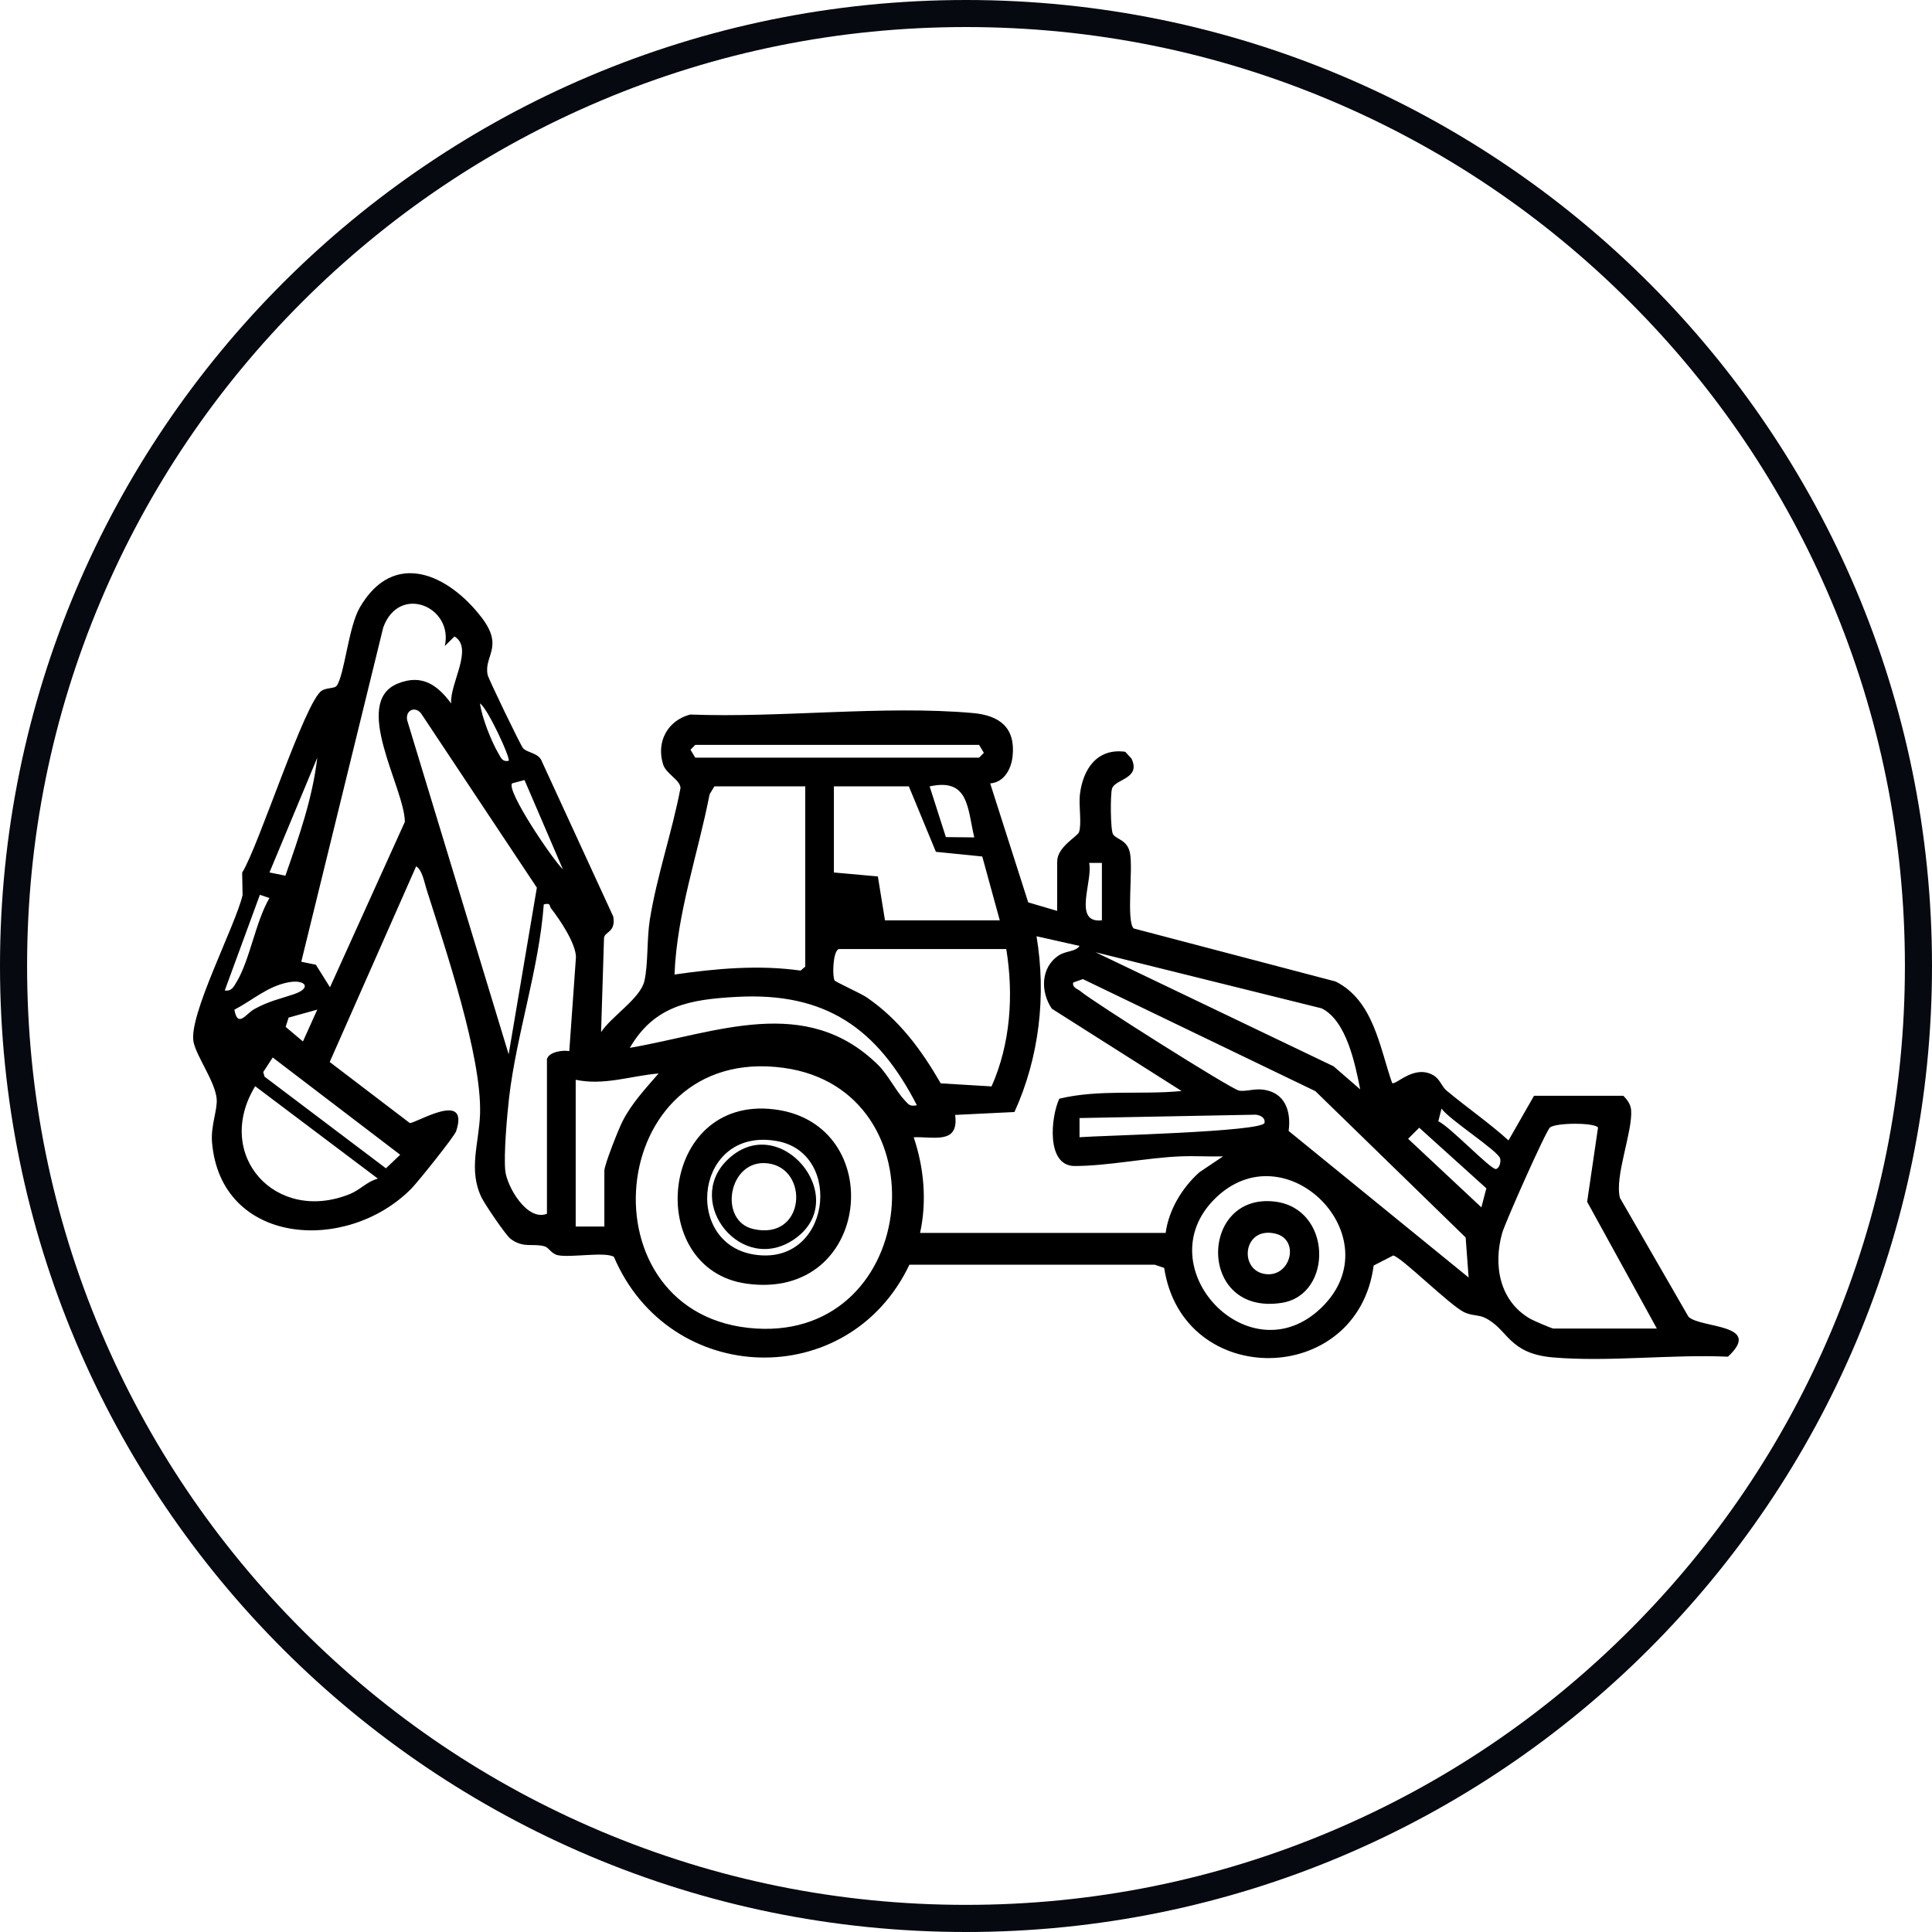
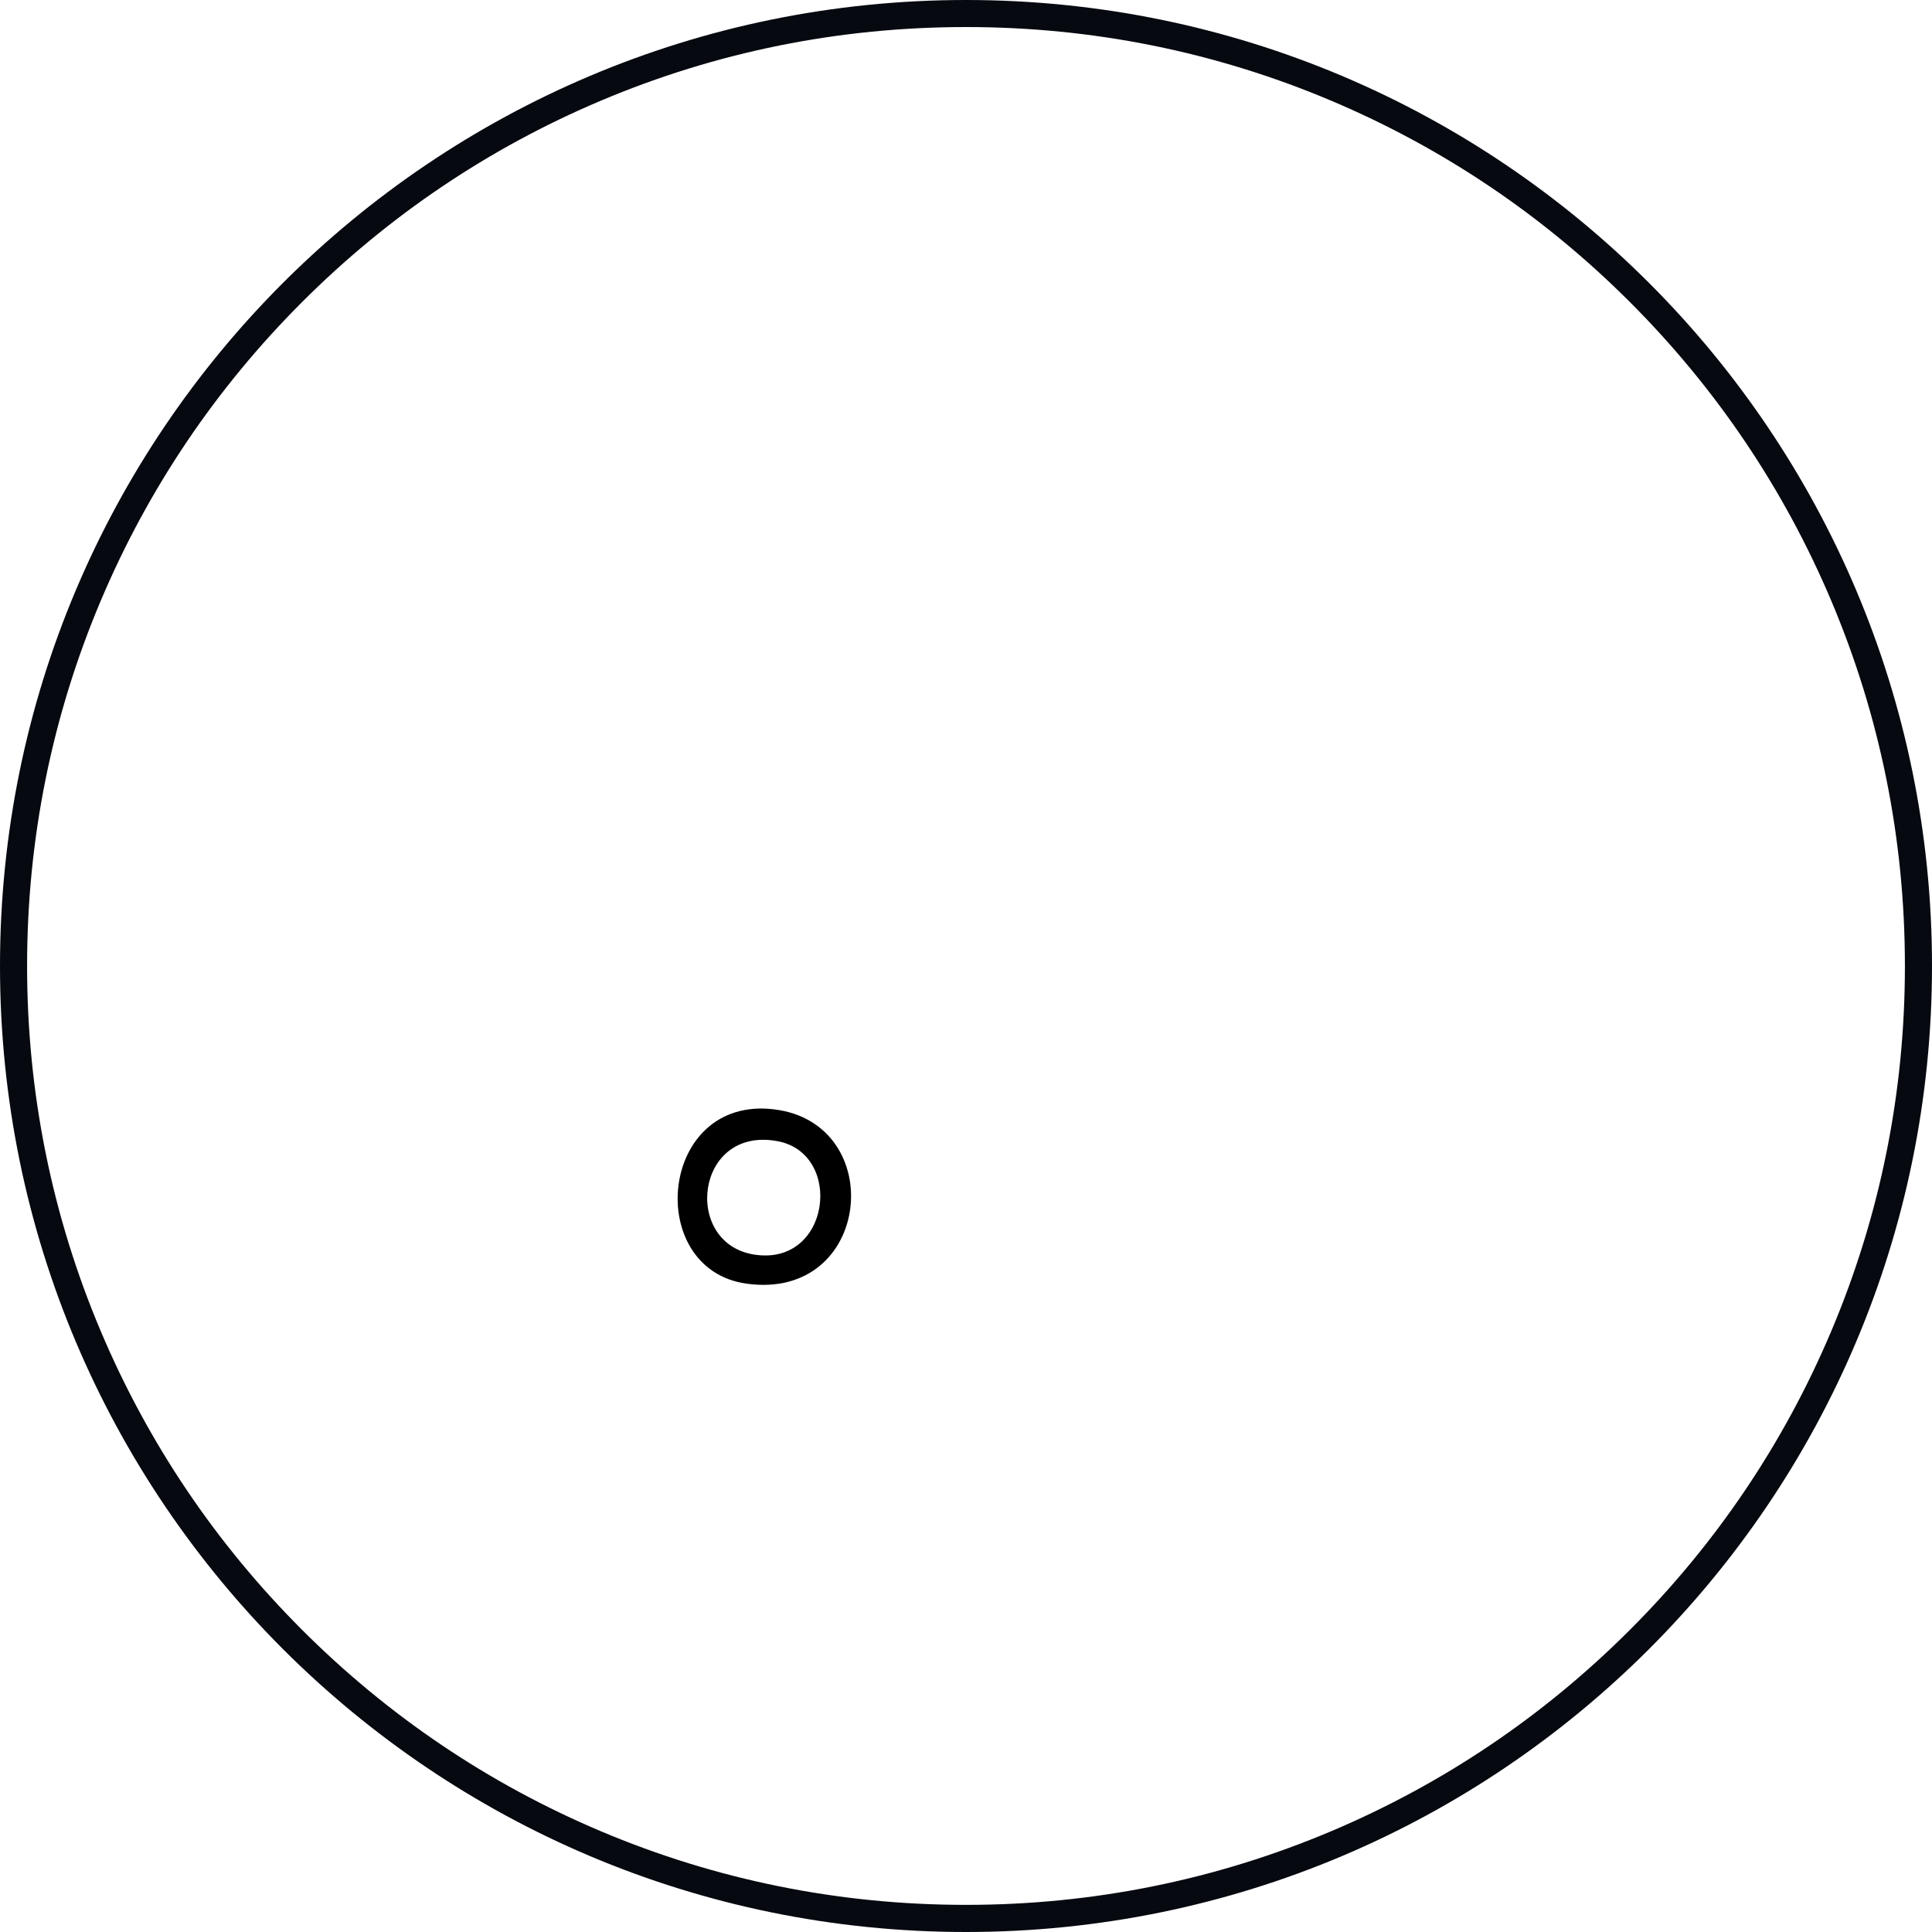
<svg xmlns="http://www.w3.org/2000/svg" viewBox="0 0 500 500">
  <defs>
    <style>      .cls-1 {        fill: #060910;      }    </style>
  </defs>
  <g id="Capa_1" data-name="Capa 1">
    <g>
-       <path d="M273.61,222.91c0-3.74,5.25-6.42,5.64-7.56.74-2.14-.1-6.86.22-9.68.77-6.6,4.43-12.11,11.74-11.11l1.61,1.75c2.54,5.29-4.25,5.26-5.03,7.78-.46,1.51-.42,10.7.26,11.81.83,1.36,3.61,1.37,4.36,4.72.91,4.05-.99,17.73.98,19.66l52.29,13.74c9.81,4.98,11.33,16.9,14.6,26.26.94.69,5.65-4.88,10.66-2.01,1.73.99,2.13,2.89,3.45,3.99,5.25,4.38,10.92,8.28,16.01,12.87l6.6-11.54h23.11c1.04,1,1.93,2.27,2.03,3.75.37,5.71-4.33,17.1-2.9,22.67l17.74,30.77c3.19,3.04,19.43,1.77,10.21,10.33-14.59-.66-30.87,1.42-45.27.19-11.75-1.01-11.58-7.44-17.75-10.31-1.54-.72-3.32-.47-5.22-1.38-3.76-1.8-16.28-14.32-18.39-14.69l-5.06,2.6c-4.13,31.52-49.43,32.14-54.21.61l-2.47-.83h-63.46c-15.76,33.11-62.14,31.61-76.48-2.03-2.29-1.39-11.06.25-14.44-.41-1.79-.35-2.3-1.95-3.48-2.3-2.93-.87-5.46.57-8.8-1.93-1.29-.97-6.65-8.92-7.5-10.65-3.56-7.23-.64-14.24-.42-21.79.42-14.99-9.03-42.82-13.85-58.03-.54-1.7-1.13-5.07-2.69-5.96l-22.37,50.64,20.7,15.78c1.23.36,15.63-8.8,12.02,2.13-.45,1.37-9.99,13.24-11.57,14.84-16.76,16.99-49.4,14.7-51.61-12.01-.35-4.29,1.47-8.43,1.2-11.25-.42-4.43-5.08-10.67-5.96-14.57-1.52-6.72,10.81-30.12,12.67-38.11l-.11-5.82c4.25-6.72,16.26-44.4,20.62-47.1,1.32-.81,3.32-.5,3.85-1.26,2.04-2.86,3-15.13,5.98-20.26,8.78-15.12,22.89-8.63,31.5,2.57,5.92,7.71.52,9.95,1.59,14.9.22,1.03,8.47,18.13,9.15,18.94,1.03,1.22,4.08,1.21,4.86,3.4l18.49,40.18c.71,4.11-2.18,3.85-2.39,5.52l-.76,24.39c2.66-4.06,10.13-8.71,11.19-13.15,1.02-4.28.62-10.89,1.42-15.91,1.83-11.44,5.79-22.75,7.95-34.15-.13-2.1-3.75-3.63-4.51-6.08-1.83-5.84,1.15-11.34,7-12.9,23.48.91,49.99-2.43,73.14-.39,6.97.62,11.09,3.78,10.31,11.19-.35,3.3-2.18,6.75-5.8,7.03l9.84,30.78,7.49,2.21v-12.79ZM81.75,249.68l3.65,5.83,19.38-42.82c-.09-8.83-13.9-30.9-1.83-35.79,6.27-2.54,10.26.39,13.81,5.15-.4-5.15,5.91-14.34.85-17.33l-2.49,2.47c2.27-10.2-11.85-16.13-15.94-4.79l-21.21,86.5,3.77.77ZM124.22,182.05c.48,3.62,2.92,9.79,4.78,12.96.67,1.14,1.01,2.21,2.64,1.89.57-.61-5.51-13.75-7.42-14.85ZM138.93,229.71l-29.68-44.66c-1.43-2.49-4.4-1.47-3.88,1.33l26.27,86.47,7.3-43.14ZM179.93,192.78l-1.23,1.25,1.23,2.05h73.46s1.23-1.25,1.23-1.25l-1.23-2.05h-73.46ZM73.86,226.63c3.47-9.98,7.01-19.93,8.25-30.54l-12.37,29.7,4.12.84ZM145.67,224.97l-9.93-23.1-3.23.87c-1.46,2.02,10.56,19.8,13.16,22.24ZM244.8,216.64l7.34.08c-1.78-7.56-1.39-15.45-11.55-13.2l4.2,13.12ZM215.83,225.8l11.36,1.02,1.84,11.36h29.71s-4.53-16.52-4.53-16.52l-12-1.21-7-16.94h-19.4s0,22.29,0,22.29ZM183.64,205.58c-3.02,15.55-8.45,30.65-9.08,46.63,10.74-1.56,21.86-2.55,32.64-1.02l1.2-1.04v-46.64s-23.52,0-23.52,0l-1.24,2.06ZM281.87,223.32c1.04,4.65-4.36,15.71,3.3,14.86v-14.86s-3.3,0-3.3,0ZM61.27,254.07c3.45-5.85,4.87-15.52,8.46-21.66l-2.47-.84-9.09,24.76c1.75.29,2.36-1.02,3.09-2.26ZM147.33,272.02l1.73-24.35c-.1-3.64-4.18-9.68-6.44-12.57-.53-.67.02-1.52-1.89-1.04-1.24,16.7-7.06,33.58-8.98,50.03-.51,4.4-1.43,14.87-.98,18.94s5.63,13.13,10.78,11.09v-40.03c.52-1.87,4.04-2.38,5.78-2.06ZM310.36,303.41l6.16-4.14c-3.69.09-7.43-.16-11.13,0-8.65.37-18.81,2.49-27.27,2.49-7.46,0-6.16-12.76-3.97-17.42,10.4-2.49,21.11-.95,31.64-1.99l-33.58-21.3c-2.97-4.36-2.91-10.7,1.8-13.79,1.9-1.24,4.37-.92,5.37-2.46l-11.13-2.5c2.56,15.32.72,31.36-5.71,45.49l-15.35.75c1.01,7.67-5.35,5.6-10.73,5.78,2.68,7.91,3.45,16.59,1.65,24.76h63.56c.79-5.95,4.27-11.71,8.69-15.66ZM215.97,253.73c.25.4,6.84,3.36,8.38,4.42,8.37,5.76,14.07,13.5,19.11,22.22l13.15.79c4.92-11.03,5.75-23.7,3.81-35.55h-43.33c-1.58.49-1.71,7.15-1.1,8.12ZM345.17,275.99l6.85,5.94c-1.3-6.55-3.55-17.8-9.98-20.97l-58.52-14.52,61.65,29.54ZM379.31,320.26l-38.89-37.87-60.17-29-2.51.89c-.28,1.35,1.15,1.63,1.87,2.24,3.23,2.73,38.67,25.14,41.02,25.72,1.38.34,3.97-.52,6.14-.26,5.77.69,7.42,5.53,6.73,10.71l46.58,37.93-.77-10.36ZM65.86,261.13c3.85-2.09,6.33-2.52,10.2-3.83,4.78-1.62,2.95-3.9-1.41-3.08-5.42,1.02-9.31,4.67-13.99,7.09.87,4.89,3.01,1,5.2-.18ZM227.38,275.74c2.34,2.32,4.67,6.84,6.71,8.97,1.09,1.14,1.31,1.69,3.2,1.33-10.24-19.95-23.64-29.31-46.63-28.05-11.96.66-21.25,2.16-27.66,13.19,22.44-3.86,45.62-14.05,64.38,4.55ZM74.69,263.35l-.76,2.41,4.47,3.77,3.71-8.24-7.42,2.06ZM68.12,277.45l.35,1.19,31.41,23.72,3.69-3.51-32.99-25.17-2.46,3.78ZM195.62,343.82c42.61,2.69,48.47-61.79,7.2-67.46-46.61-6.39-52.59,64.59-7.2,67.46ZM148.98,317.42h7.43s0-14.44,0-14.44c0-1.53,3.66-10.73,4.65-12.69,2.38-4.72,5.97-8.53,9.39-12.48-7.34.64-14.05,3.18-21.46,1.64v37.97ZM66.04,281.12c-10.82,17.78,5.28,35.72,24.57,27.87,2.61-1.06,4.43-3.26,7.19-3.96l-31.75-23.91ZM372.23,290.2c2.7,1.06,13.46,12.41,14.88,12.34.79-.04,1.42-1.65,1.12-2.74-.54-1.98-13.26-10.1-15.16-12.9l-.84,3.3ZM279.39,294.31c4.87-.41,47.45-1.37,47.87-3.73.27-1.53-1.6-2.22-2.85-2.09l-45.03.86v4.96ZM410.75,311.03l2.82-19.23c-.94-1.32-11.01-1.27-12.45.01-1.12,1-11.57,24.55-12.35,27.27-2.38,8.38-.7,17.74,7.38,22.29.76.43,5.49,2.45,5.81,2.45h26.83s-18.04-32.8-18.04-32.8ZM384.67,307.54l-17.38-15.69-2.87,2.87,18.96,17.74,1.29-4.93ZM342.03,338.38c18.62-18.11-9.39-46.34-27.68-28.09-17.77,17.72,9.06,46.21,27.68,28.09Z" />
      <path d="M193.21,332.21c-26.67-3.7-22.73-48.76,7.14-45.11,29.62,3.61,25.32,49.62-7.14,45.11ZM194.98,324.65c19.95,3.36,23.52-26.12,6.22-29.32-21.23-3.93-24.61,26.23-6.22,29.32Z" />
-       <path d="M331.75,337.17c-21.95,3.47-21.45-28.56-1.82-26.2,14.87,1.79,15.1,24.1,1.82,26.2ZM327.04,329.65c6.88,1.42,9.68-8.89,2.93-10.41-8.15-1.83-9.39,9.08-2.93,10.41Z" />
-       <path d="M205.52,320.73c-13.56,9.3-28.44-9.35-17.47-20.36,13.55-13.6,32.87,9.81,17.47,20.36ZM194.96,318.07c13.49,3.09,14.62-15.67,3.74-17-10.18-1.25-12.94,14.9-3.74,17Z" />
    </g>
  </g>
  <g id="Capa_2" data-name="Capa 2">
    <path class="cls-1" d="M250,7c32.81,0,64.63,6.42,94.58,19.09,28.94,12.24,54.92,29.76,77.24,52.08,22.32,22.32,39.84,48.31,52.08,77.24,12.67,29.95,19.09,61.78,19.09,94.58s-6.42,64.63-19.09,94.58c-12.24,28.94-29.76,54.92-52.08,77.24-22.32,22.32-48.31,39.84-77.24,52.08-29.95,12.67-61.78,19.09-94.58,19.09s-64.63-6.42-94.58-19.09c-28.94-12.24-54.92-29.76-77.24-52.08-22.32-22.32-39.84-48.31-52.08-77.24-12.67-29.95-19.09-61.78-19.09-94.58s6.42-64.63,19.09-94.58c12.24-28.94,29.76-54.92,52.08-77.24,22.32-22.32,48.31-39.84,77.24-52.08,29.95-12.67,61.78-19.09,94.58-19.09M250,0C111.93,0,0,111.93,0,250s111.93,250,250,250,250-111.93,250-250S388.07,0,250,0h0Z" />
  </g>
</svg>